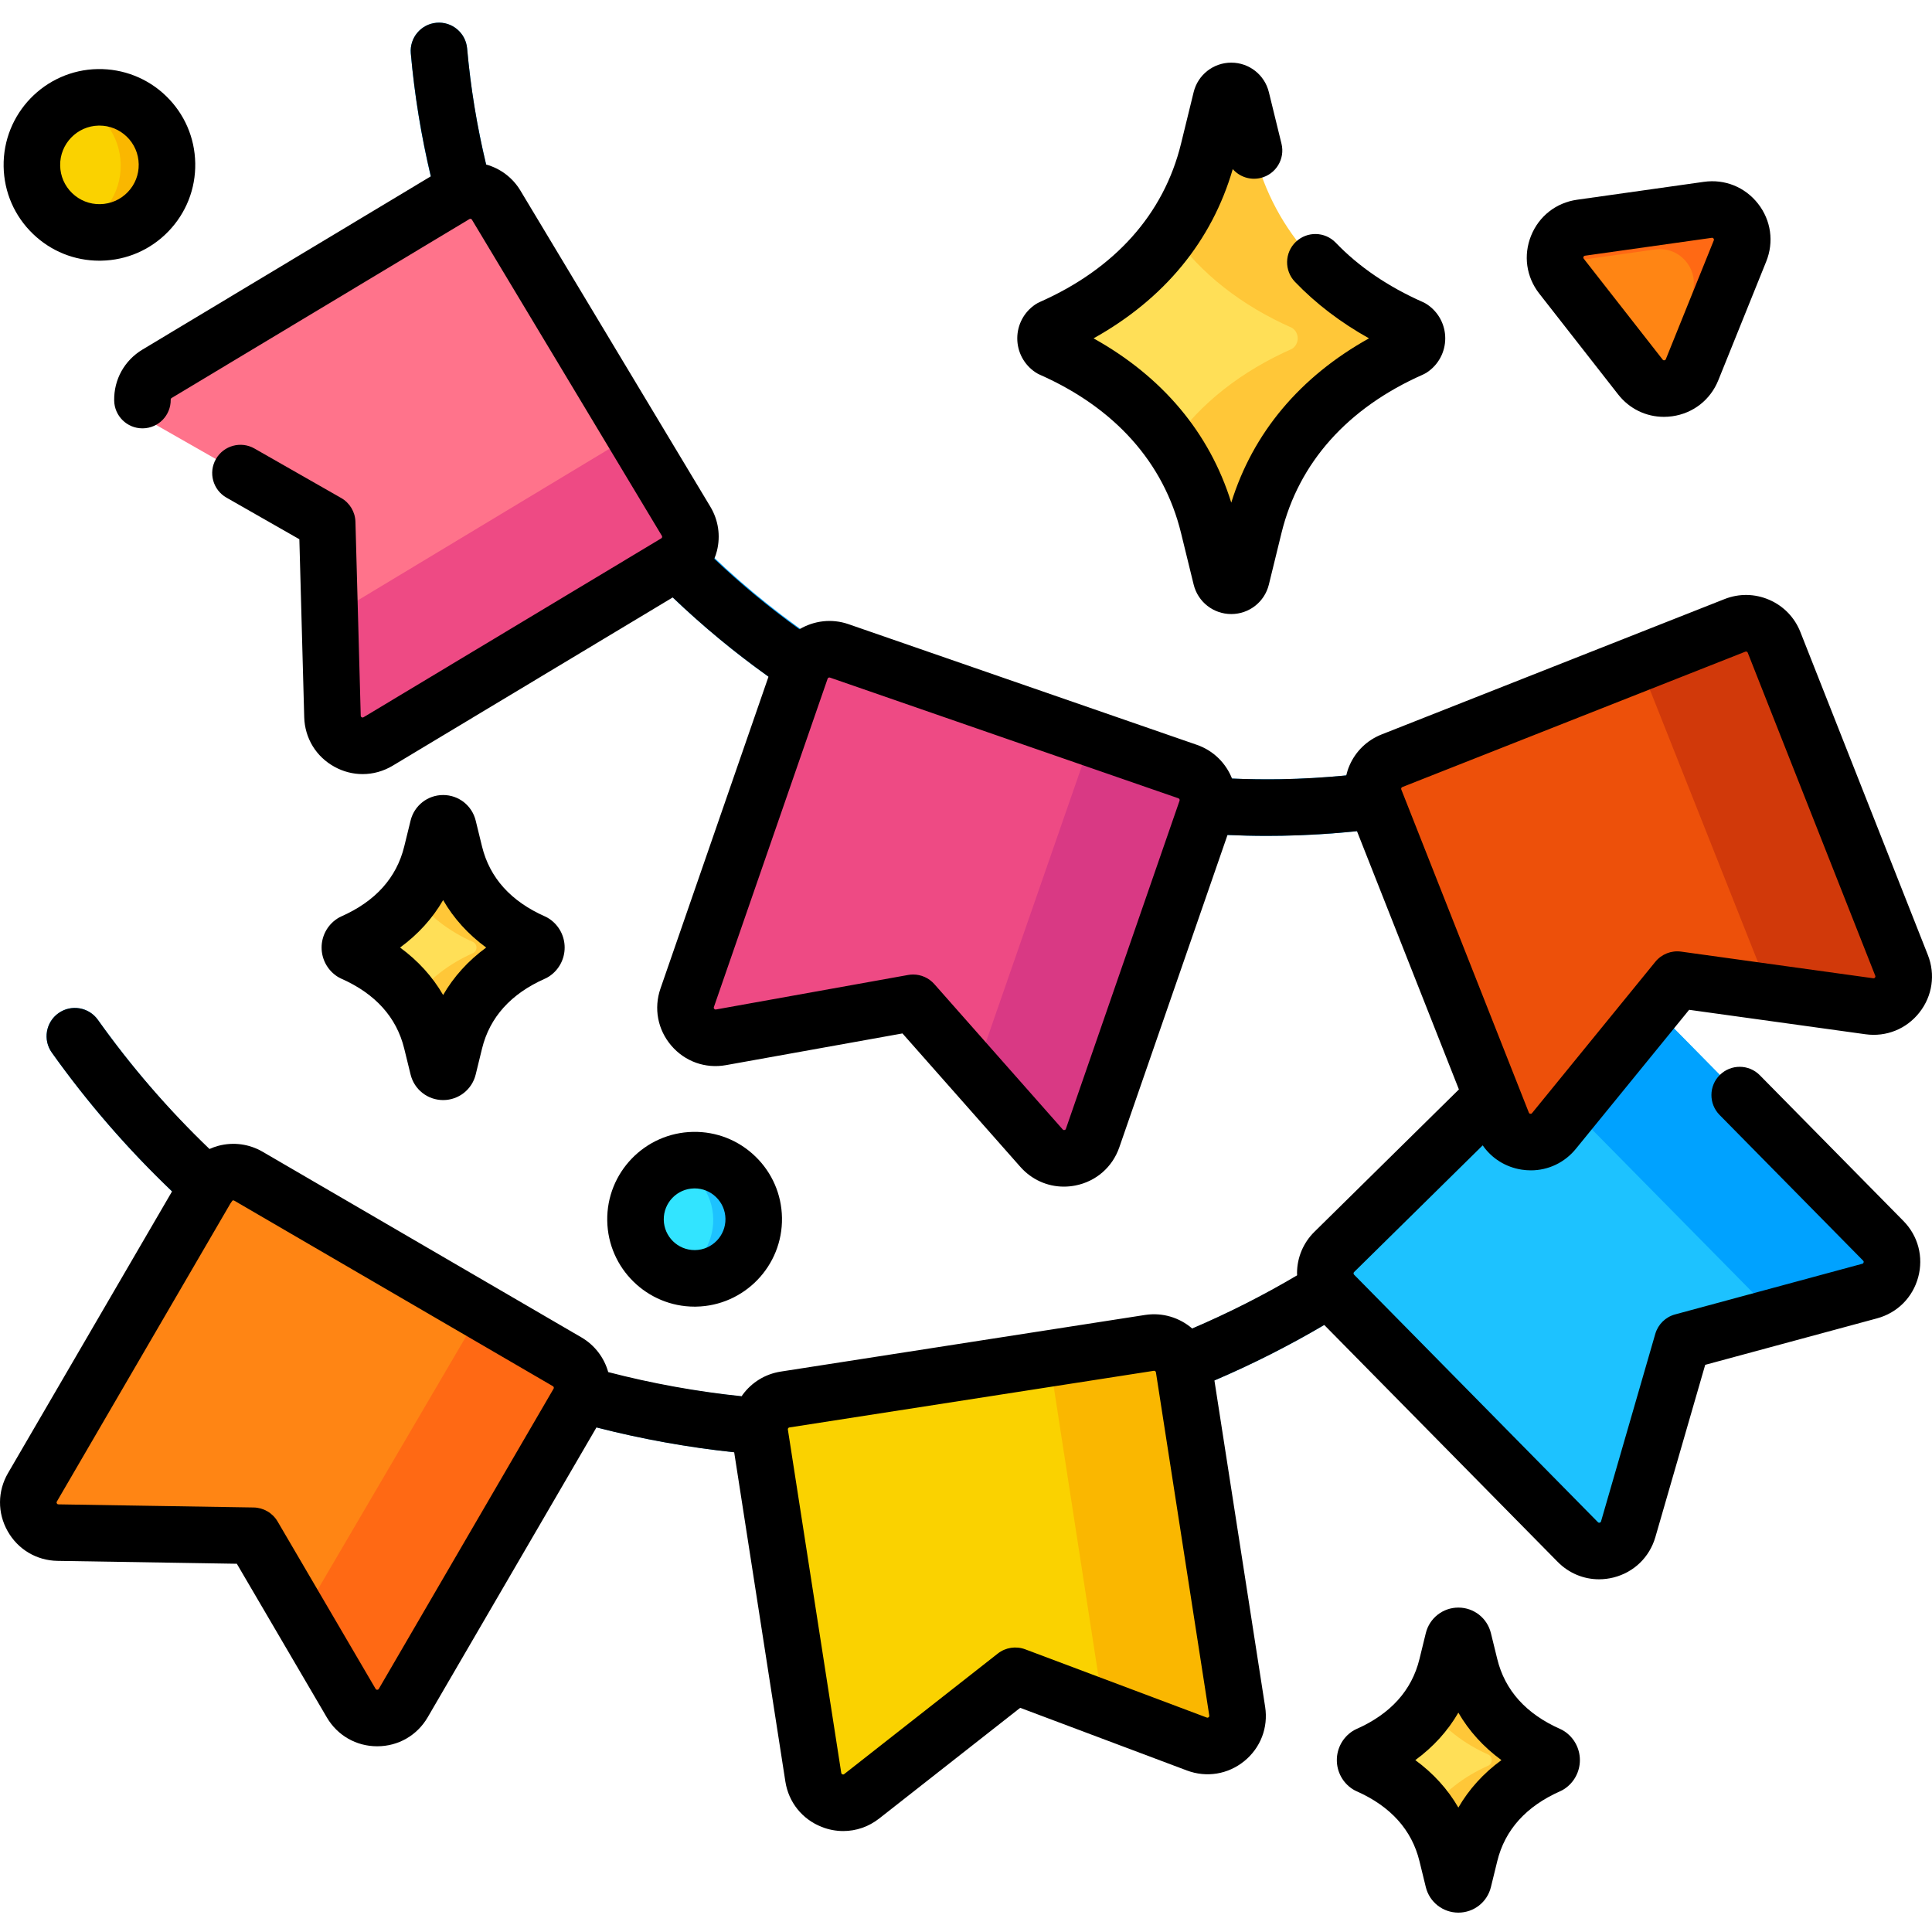
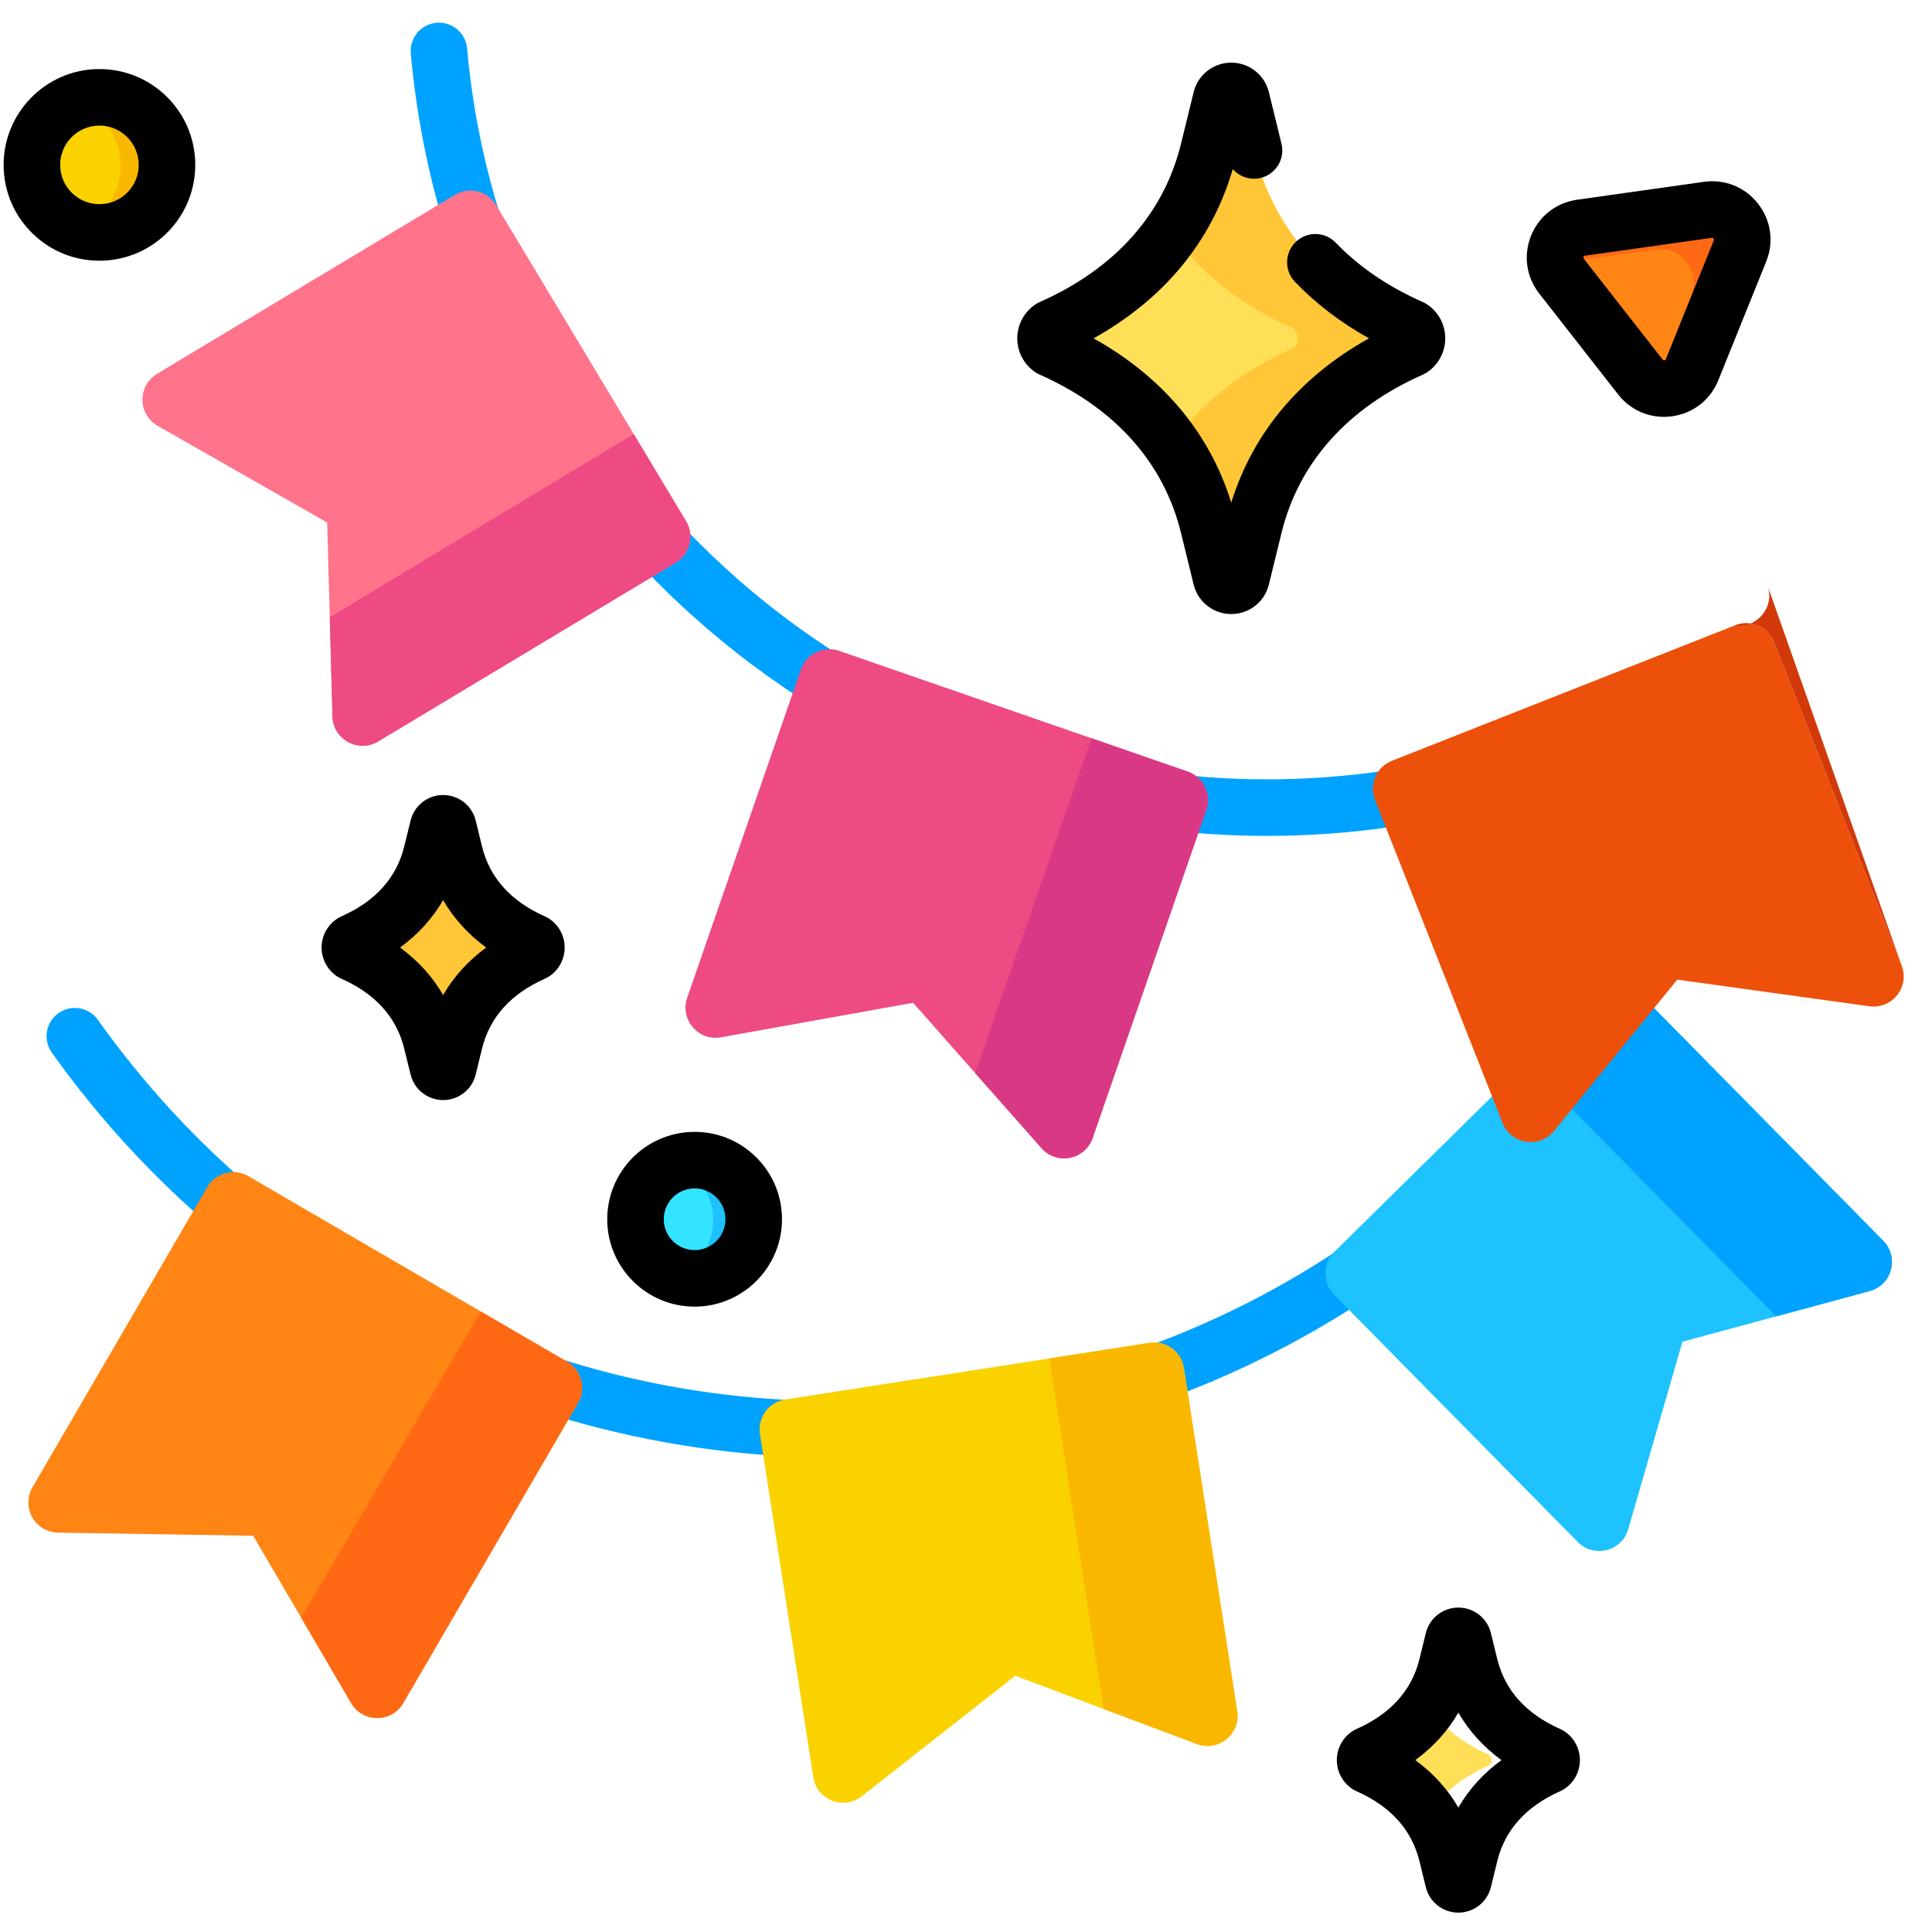
<svg xmlns="http://www.w3.org/2000/svg" height="512pt" viewBox="0 -6 512.003 512" width="512pt">
  <path d="m335.691 215.516c-56.516 0-110.543-20.75-152.559-58.68-42.793-38.637-69.172-91.438-74.266-148.676-.367-4.121 2.676-7.758 6.797-8.125 4.117-.371 7.758 2.676 8.125 6.797 9.734 109.297 102.477 193.703 211.949 193.703 1.238 0 2.469-.012 3.707-.031 42.84-.746 83.914-14.137 118.785-38.723 3.383-2.387 8.055-1.574 10.438 1.805 2.387 3.383 1.578 8.055-1.805 10.438-37.336 26.328-81.305 40.664-127.156 41.461-1.34.02-2.684.031-4.016.031zm0 0" fill="#00a2ff" />
  <path d="m221.609 380.281c-38.223 0-76.047-8.566-110.418-25.125-38.793-18.684-72.492-47.113-97.461-82.211-2.402-3.371-1.609-8.047 1.762-10.445 3.371-2.398 8.047-1.609 10.445 1.762 49.148 69.078 128.902 106.609 213.348 100.387 90.02-6.633 167.922-62.387 203.305-145.508 1.621-3.809 6.023-5.582 9.828-3.961 3.809 1.621 5.578 6.02 3.957 9.828-18.059 42.426-47.32 79.234-84.621 106.445-38.359 27.984-83.785 44.633-131.371 48.137-6.258.461-12.523.691-18.773.691zm0 0" fill="#00a2ff" />
  <path d="m448.434 91.957 12.68-31.434c2.305-5.711-2.441-11.777-8.539-10.914l-33.562 4.734c-6.098.859-8.977 8-5.184 12.852l20.883 26.699c3.793 4.848 11.418 3.773 13.723-1.938zm0 0" fill="#ff8514" />
  <path d="m450.836 49.852-30.086 4.246c-4.996.707-8.059 5.152-7.723 9.625l25.578-3.609c6.871-.969 12.215 5.863 9.617 12.297l-9.418 23.352c4.043.867 8.531-1.086 10.281-5.434l11.371-28.18c2.594-6.434-2.75-13.266-9.621-12.297zm0 0" fill="#ff6914" />
  <path d="m276.016 298.27-34.027-38.52-50.914 9.145c-6.008 1.082-10.961-4.707-8.961-10.477l30.133-86.988c1.445-4.172 5.996-6.379 10.164-4.938l92.332 31.984c4.168 1.445 6.379 5.996 4.934 10.168l-30.121 86.949c-2.004 5.781-9.488 7.258-13.539 2.676zm0 0" fill="#ee4a84" />
  <path d="m88.109 183.859-1.406-51.379-44.926-25.633c-5.301-3.027-5.387-10.645-.152-13.793l78.91-47.41c3.781-2.273 8.691-1.051 10.965 2.734l50.324 83.754c2.273 3.785 1.047 8.691-2.734 10.965l-78.875 47.395c-5.246 3.148-11.938-.52-12.105-6.633zm0 0" fill="#ff738b" />
  <path d="m495.48 336.145-49.613 13.422-14.375 49.691c-1.695 5.867-9.082 7.738-13.367 3.387l-64.609-65.578c-3.098-3.145-3.059-8.203.086-11.301l69.602-68.574c3.145-3.098 8.203-3.062 11.301.082l64.582 65.551c4.293 4.355 2.297 11.723-3.605 13.32zm0 0" fill="#1dc2ff" />
  <path d="m317.164 456.18-48.109-18.082-40.691 31.938c-4.805 3.77-11.891.977-12.828-5.059l-14.141-90.965c-.68-4.363 2.305-8.445 6.668-9.125l96.551-15.008c4.359-.68 8.445 2.309 9.121 6.668l14.137 90.926c.941 6.047-4.98 10.859-10.707 8.707zm0 0" fill="#fad200" />
  <path d="m93.07 445.344-25.973-44.352-51.723-.832c-6.105-.098-9.848-6.73-6.777-12.008l46.324-79.555c2.223-3.816 7.113-5.105 10.926-2.883l84.441 49.164c3.812 2.223 5.105 7.113 2.883 10.926l-46.301 79.523c-3.078 5.281-10.711 5.293-13.801.016zm0 0" fill="#ff8514" />
  <path d="m314.738 198.477-25.477-8.824-30.824 88.719 17.578 19.898c4.051 4.582 11.535 3.102 13.539-2.676l30.121-86.949c1.441-4.172-.766-8.723-4.938-10.168zm0 0" fill="#d93984" />
  <path d="m167.949 109.043-80.559 48.531.719 26.285c.168 6.113 6.859 9.781 12.102 6.629l78.875-47.391c3.785-2.273 5.008-7.184 2.734-10.965zm0 0" fill="#ee4a84" />
  <path d="m499.086 322.824-64.582-65.551c-3.098-3.145-8.156-3.18-11.301-.082l-18.723 18.449 66.238 67.203 24.762-6.699c5.902-1.598 7.898-8.965 3.605-13.32zm0 0" fill="#00a2ff" />
  <path d="m327.871 447.473-14.133-90.926c-.68-4.359-4.762-7.348-9.125-6.668l-26.52 4.125 14.348 92.887 24.723 9.289c5.727 2.152 11.648-2.66 10.707-8.707zm0 0" fill="#fab700" />
  <path d="m150.289 354.879-22.895-13.332-47.566 81.188 13.242 22.609c3.09 5.277 10.723 5.266 13.801-.02l46.301-79.52c2.223-3.812.93-8.707-2.883-10.926zm0 0" fill="#ff6914" />
  <path d="m495.402 260.672-50.91-7.059-32.668 40.102c-3.859 4.734-11.387 3.57-13.629-2.113l-33.801-85.625c-1.621-4.105.395-8.746 4.5-10.367l90.887-35.879c4.102-1.617 8.746.395 10.363 4.5l33.789 85.594c2.242 5.688-2.473 11.688-8.531 10.848zm0 0" fill="#ed500a" />
-   <path d="m503.934 249.82-33.789-85.59c-1.617-4.105-6.262-6.121-10.363-4.5l-25.332 10 34.621 87.289 26.332 3.648c6.059.844 10.773-5.156 8.531-10.848zm0 0" fill="#d1390a" />
+   <path d="m503.934 249.82-33.789-85.59c-1.617-4.105-6.262-6.121-10.363-4.5c6.059.844 10.773-5.156 8.531-10.848zm0 0" fill="#d1390a" />
  <path d="m44.25 37.379c-.172-9.887-8.324-17.762-18.211-17.59-9.887.172-17.762 8.328-17.59 18.211.172 9.887 8.328 17.762 18.211 17.59 9.887-.172 17.762-8.328 17.59-18.211zm0 0" fill="#fad200" />
  <path d="m26.039 19.793c-2.152.035-4.211.453-6.113 1.184 6.91 2.383 11.93 8.887 12.062 16.617.133 7.73-4.652 14.406-11.477 17.027 1.926.664 3.996 1.008 6.148.973 9.887-.172 17.762-8.324 17.59-18.211-.172-9.887-8.324-17.762-18.211-17.59zm0 0" fill="#fab700" />
  <path d="m199.742 316.82c-.152-8.648-7.285-15.539-15.938-15.391-8.652.152-15.543 7.285-15.391 15.938.148 8.652 7.285 15.543 15.934 15.391 8.652-.148 15.543-7.285 15.395-15.938zm0 0" fill="#32e4ff" />
  <path d="m183.809 301.449c-1.887.035-3.688.398-5.352 1.039 6.047 2.086 10.438 7.773 10.555 14.539.117 6.77-4.07 12.605-10.043 14.902 1.684.582 3.496.883 5.383.848 8.652-.148 15.543-7.285 15.391-15.934-.148-8.652-7.285-15.543-15.934-15.395zm0 0" fill="#1dc2ff" />
  <path d="m328.988 20.199 3.348 13.676c5.426 22.164 20.828 37.789 41.699 47.023 1.973 1.316 1.973 4.219 0 5.535-20.871 9.234-36.273 24.859-41.699 47.023l-3.348 13.672c-.688 2.816-4.691 2.816-5.379 0l-3.344-13.672c-5.43-22.164-20.832-37.789-41.699-47.023-1.977-1.316-1.977-4.219 0-5.535 20.867-9.234 36.27-24.859 41.699-47.023l3.344-13.676c.688-2.812 4.691-2.812 5.379 0zm0 0" fill="#ffc738" />
  <path d="m342.426 80.898c-13.227-5.852-24.242-14.281-31.93-25.305-7.688 11.023-18.707 19.453-31.934 25.305-1.977 1.316-1.977 4.219 0 5.535 13.227 5.852 24.246 14.277 31.934 25.301 7.688-11.02 18.703-19.449 31.93-25.301 1.977-1.316 1.977-4.219 0-5.535zm0 0" fill="#ffdf57" />
  <path d="m118.785 213.238 1.68 6.867c2.727 11.133 10.461 18.977 20.941 23.613.992.66.992 2.121 0 2.781-10.48 4.637-18.215 12.48-20.941 23.613l-1.68 6.867c-.348 1.414-2.355 1.414-2.703 0l-1.68-6.867c-2.727-11.133-10.461-18.977-20.938-23.613-.992-.66-.992-2.117 0-2.781 10.48-4.637 18.215-12.48 20.938-23.613l1.68-6.867c.348-1.414 2.355-1.414 2.703 0zm0 0" fill="#ffc738" />
-   <path d="m125.531 243.719c-6.641-2.938-12.172-7.168-16.035-12.707-3.859 5.539-9.391 9.77-16.035 12.707-.988.66-.988 2.121 0 2.781 6.645 2.938 12.176 7.172 16.035 12.707 3.863-5.535 9.395-9.77 16.035-12.707.992-.66.992-2.121 0-2.781zm0 0" fill="#ffdf57" />
-   <path d="m387.836 428.578 1.68 6.867c2.727 11.129 10.461 18.977 20.938 23.613.992.66.992 2.117 0 2.781-10.477 4.637-18.215 12.48-20.938 23.613l-1.68 6.867c-.348 1.41-2.355 1.41-2.703 0l-1.68-6.867c-2.727-11.133-10.461-18.977-20.938-23.613-.992-.66-.992-2.121 0-2.781 10.477-4.637 18.215-12.484 20.938-23.613l1.68-6.867c.348-1.414 2.355-1.414 2.703 0zm0 0" fill="#ffc738" />
  <path d="m394.582 459.059c-6.641-2.941-12.172-7.172-16.035-12.707-3.859 5.535-9.391 9.766-16.035 12.707-.992.66-.992 2.117 0 2.781 6.641 2.938 12.176 7.168 16.035 12.703 3.859-5.535 9.395-9.766 16.035-12.703.992-.664.992-2.121 0-2.781zm0 0" fill="#ffdf57" />
  <path d="m428.82 98.52c2.984 3.816 7.402 5.949 12.129 5.949.738 0 1.48-.051 2.227-.156 5.543-.781 10.102-4.348 12.195-9.539l12.695-31.465c2.094-5.191 1.285-10.922-2.164-15.328-3.449-4.41-8.82-6.578-14.359-5.793l-33.594 4.742c-5.543.781-10.102 4.344-12.195 9.535s-1.285 10.922 2.164 15.332zm-9.172-36.449c.109-.266.281-.293.395-.309l33.594-4.738c.031-.004.07-.012.109-.012.102 0 .227.035.355.199.176.227.113.387.07.496l-12.695 31.461c-.043.109-.105.27-.391.309-.289.039-.395-.098-.465-.188l-20.902-26.723c-.07-.09-.18-.227-.07-.496zm0 0" />
-   <path d="m466.375 278.949c-2.902-2.949-7.648-2.98-10.594-.078s-2.98 7.645-.078 10.594l38.047 38.617c.082.078.203.203.125.477-.074.277-.242.324-.352.355l-49.609 13.422c-2.527.684-4.512 2.637-5.242 5.148l-14.375 49.691c-.031.109-.078.273-.355.344-.281.074-.398-.051-.48-.133l-64.609-65.578c-.016-.016-.043-.051-.07-.094-.008-.012-.012-.02-.016-.031-.031-.055-.059-.129-.055-.227 0-.207.109-.316.148-.355l34.074-33.57c2.379 3.441 6.047 5.773 10.324 6.438.812.125 1.625.188 2.434.188 4.613 0 8.953-2.043 11.938-5.711l30.012-36.836 46.734 6.48c5.508.762 10.855-1.395 14.297-5.77s4.273-10.074 2.23-15.25l-33.785-85.594c-1.52-3.844-4.445-6.871-8.238-8.516-3.793-1.648-8-1.719-11.848-.199l-90.887 35.875c-3.848 1.52-6.871 4.445-8.516 8.238-.371.855-.652 1.73-.859 2.617-5.746.562-11.547.906-17.32 1.008-4.305.074-8.637.012-12.945-.172-1.605-4.043-4.883-7.398-9.309-8.934l-92.328-31.98c-4.488-1.555-9.207-.91-13 1.348-7.93-5.691-15.488-11.938-22.578-18.66.281-.684.527-1.383.707-2.109 1.004-4.012.379-8.176-1.75-11.719l-50.324-83.758c-2.051-3.414-5.273-5.848-9.094-6.918-2.418-10.09-4.113-20.414-5.035-30.77-.367-4.121-4.008-7.168-8.125-6.797-4.121.367-7.164 4.008-6.797 8.125.977 10.961 2.762 21.887 5.305 32.57l-76.41 45.91c-4.785 2.875-7.594 7.922-7.508 13.504.062 4.098 3.406 7.379 7.488 7.379h.117c4.137-.062 7.438-3.469 7.375-7.605-.004-.289.145-.375.242-.438l78.91-47.41c.043-.027.176-.109.379-.059.199.051.277.184.305.227l50.324 83.758c.027.043.105.176.059.379-.051.199-.184.281-.227.305l-78.875 47.395c-.102.059-.246.148-.496.012-.254-.141-.258-.312-.262-.426l-1.402-51.379c-.074-2.613-1.504-5.004-3.777-6.301l-22.98-13.113c-3.59-2.051-8.168-.801-10.219 2.793s-.801 8.168 2.793 10.219l19.32 11.027 1.289 47.164c.152 5.562 3.156 10.48 8.039 13.152 2.348 1.289 4.898 1.926 7.445 1.926 2.746 0 5.488-.746 7.965-2.23l74.211-44.59c7.938 7.594 16.441 14.625 25.379 21l-28.625 82.641c-1.82 5.25-.75 10.906 2.863 15.129 3.613 4.223 9.031 6.16 14.5 5.176l46.766-8.402 31.238 35.359c2.992 3.387 7.152 5.242 11.535 5.242 1.016 0 2.043-.102 3.066-.301 5.461-1.082 9.809-4.863 11.629-10.121l28.672-82.773c3.461.156 6.934.242 10.398.242 1.336 0 2.672-.012 4.004-.035 6.637-.113 13.309-.527 19.906-1.211l27.016 68.441-38.285 37.723c-2.945 2.902-4.586 6.777-4.617 10.91 0 .215.02.422.027.633-8.945 5.293-18.266 10.008-27.809 14.09-3.32-2.859-7.82-4.309-12.484-3.59l-96.551 15.008c-4.086.637-7.68 2.824-10.121 6.164-.086.121-.16.246-.242.371-11.926-1.242-23.777-3.391-35.363-6.402-1.059-3.793-3.551-7.129-7.125-9.211l-84.441-49.168c-3.574-2.082-7.746-2.645-11.742-1.59-.816.215-1.602.508-2.359.848-10.91-10.461-20.84-21.953-29.578-34.234-2.398-3.371-7.078-4.16-10.449-1.762-3.371 2.398-4.16 7.074-1.762 10.445 9.402 13.215 20.105 25.562 31.867 36.785l-43.469 74.648c-2.797 4.805-2.836 10.559-.102 15.398 2.727 4.84 7.676 7.785 13.23 7.871l47.508.766 23.844 40.715c2.809 4.797 7.801 7.656 13.359 7.656h.02c5.566-.008 10.559-2.883 13.359-7.691l44.719-76.801c11.969 3.074 24.199 5.281 36.504 6.586l13.562 87.25c.855 5.488 4.453 9.984 9.621 12.023 1.867.738 3.805 1.098 5.723 1.098 3.391 0 6.723-1.129 9.516-3.32l37.375-29.336 44.168 16.602c5.211 1.957 10.895 1.031 15.215-2.48 4.316-3.512 6.383-8.891 5.527-14.391l-13.441-86.48c9.988-4.27 19.734-9.199 29.105-14.715l61.852 62.773c2.969 3.016 6.887 4.629 10.965 4.629 1.281 0 2.578-.16 3.867-.484 5.387-1.367 9.523-5.367 11.07-10.707l13.203-45.641 45.543-12.32c5.375-1.453 9.449-5.531 10.902-10.902 1.453-5.371-.012-10.945-3.918-14.91zm-183.898 14.191c-.039.109-.094.273-.375.328s-.398-.074-.473-.16l-34.027-38.52c-1.438-1.625-3.488-2.531-5.613-2.531-.441 0-.883.039-1.328.121l-50.91 9.145c-.113.02-.281.047-.469-.168-.184-.219-.129-.379-.09-.488l30.133-86.988c.016-.047.066-.195.254-.285s.332-.039.379-.023l92.328 31.984c.254.09.391.363.312.617 0 .008-.004.016-.004.023zm88.891-90.297c.082-.191.23-.25.277-.27l90.887-35.875c.027-.012.094-.035.18-.035.059 0 .125.012.199.043.191.082.25.227.266.273l33.785 85.59c.043.109.105.27-.07.492-.176.23-.348.203-.461.188l-50.91-7.059c-2.598-.359-5.184.66-6.836 2.691l-32.672 40.102c-.07.09-.172.223-.465.18-.281-.047-.344-.203-.387-.312l-2.766-7.012c-.012-.023-.02-.047-.031-.074l-31.004-78.543c-.016-.047-.074-.191.008-.379zm-270.973 238.711c-.059.102-.145.25-.43.25-.289 0-.375-.148-.43-.246l-25.973-44.352c-1.324-2.258-3.73-3.664-6.348-3.707l-51.719-.828c-.113-.004-.285-.004-.426-.254-.141-.25-.055-.398.004-.5l45.984-78.973c.184-.238.359-.484.512-.738.039-.027.07-.059.129-.074.051-.012.094-.016.137-.016.125 0 .211.051.242.066l84.441 49.168c.25.145.266.41.238.535-.008.051-.027.098-.059.148zm219.898 7.535c-.223.18-.387.117-.492.078l-48.109-18.082c-2.449-.918-5.203-.496-7.262 1.121l-40.691 31.934c-.09.07-.223.18-.492.074-.266-.105-.293-.277-.309-.391l-14.141-90.965c-.008-.051-.031-.203.09-.371.121-.168.277-.191.328-.199l96.551-15.008c.023-.004.051-.008.074-.008.242 0 .457.18.496.426l14.133 90.926c.02.113.043.281-.176.465zm0 0" />
  <path d="m26.336 63.086c.152 0 .305 0 .457-.004 6.781-.117 13.109-2.871 17.824-7.75 4.711-4.879 7.242-11.301 7.125-18.082-.121-6.781-2.871-13.113-7.75-17.824-4.879-4.711-11.348-7.23-18.082-7.125-14 .242-25.191 11.832-24.949 25.832.117 6.781 2.871 13.113 7.75 17.824 4.77 4.609 11.012 7.129 17.625 7.129zm-.168-35.805h.188c2.711 0 5.27 1.031 7.227 2.922 2 1.934 3.129 4.527 3.176 7.309.051 2.781-.984 5.414-2.918 7.414s-4.527 3.129-7.309 3.176c-2.77.055-5.414-.988-7.414-2.922-2-1.93-3.129-4.527-3.176-7.309-.102-5.738 4.488-10.488 10.227-10.59zm0 0" />
  <path d="m184.48 340.27c12.766-.223 22.973-10.789 22.754-23.559-.109-6.184-2.617-11.957-7.066-16.254s-10.32-6.613-16.492-6.496c-12.766.223-22.973 10.789-22.75 23.555.219 12.633 10.562 22.758 23.148 22.758.133 0 .273-.004.406-.004zm-8.574-23.012c-.078-4.508 3.523-8.238 8.031-8.316.051-.004.098-.004.145-.004 2.129 0 4.141.812 5.676 2.297 1.57 1.516 2.457 3.555 2.496 5.738.078 4.508-3.527 8.238-8.031 8.316-.051 0-.098 0-.145 0-4.445 0-8.098-3.574-8.172-8.031zm0 0" />
  <path d="m274.41 92.668c.355.238.73.441 1.125.617 19.941 8.824 32.891 23.328 37.449 41.953l3.348 13.672c1.129 4.605 5.227 7.82 9.969 7.82 4.738 0 8.84-3.215 9.965-7.82l3.348-13.672c4.559-18.625 17.508-33.129 37.453-41.953.391-.176.77-.383 1.125-.617 3.016-2.012 4.816-5.379 4.816-9.004s-1.801-6.988-4.816-9c-.355-.238-.734-.445-1.125-.617-9.203-4.074-16.969-9.363-23.078-15.727-2.863-2.984-7.605-3.082-10.59-.215-2.984 2.863-3.082 7.605-.215 10.59 5.531 5.766 12.105 10.777 19.617 14.969-18.277 10.176-30.758 25.043-36.5 43.539-5.742-18.492-18.223-33.359-36.496-43.535 18.707-10.422 31.344-25.754 36.891-44.859 1.785 2.035 4.613 3.031 7.422 2.344 4.02-.984 6.48-5.039 5.496-9.059l-3.348-13.672c-1.129-4.605-5.227-7.82-9.965-7.82-4.742 0-8.84 3.215-9.969 7.82l-3.348 13.672c-4.559 18.625-17.508 33.129-37.449 41.953-.395.176-.77.379-1.125.617-3.02 2.012-4.82 5.379-4.82 9.004s1.801 6.988 4.82 9zm0 0" />
  <path d="m90.434 253.352c9.043 4 14.66 10.238 16.691 18.543l1.684 6.863c.973 3.984 4.52 6.77 8.625 6.773 4.105 0 7.652-2.785 8.629-6.77l1.68-6.867c2.035-8.305 7.648-14.543 16.695-18.543.391-.176.77-.383 1.125-.617 2.555-1.703 4.078-4.555 4.078-7.625s-1.523-5.918-4.078-7.621c-.355-.238-.734-.445-1.125-.621-9.047-4-14.66-10.238-16.695-18.543l-1.68-6.863v-.004c-.977-3.984-4.523-6.77-8.629-6.77-4.105.004-7.652 2.789-8.625 6.773l-1.684 6.863c-2.031 8.305-7.648 14.543-16.691 18.543-.395.176-.77.383-1.125.621-2.555 1.703-4.082 4.551-4.082 7.621s1.527 5.922 4.082 7.625c.355.234.73.441 1.125.617zm27-20.82c2.805 4.859 6.637 9.082 11.41 12.578-4.777 3.496-8.605 7.723-11.41 12.578-2.805-4.859-6.637-9.082-11.41-12.578 4.773-3.496 8.605-7.719 11.41-12.578zm0 0" />
  <path d="m414.609 452.824c-.355-.238-.73-.445-1.125-.617-9.043-4-14.66-10.242-16.691-18.543l-1.684-6.863c-.973-3.988-4.52-6.773-8.621-6.773-.004 0-.004 0-.004 0-4.105 0-7.652 2.781-8.629 6.77l-1.68 6.867c-2.031 8.301-7.648 14.539-16.695 18.543-.391.172-.77.379-1.125.617-2.555 1.703-4.078 4.555-4.078 7.621 0 3.074 1.523 5.922 4.078 7.625.355.238.734.445 1.125.617 9.047 4.004 14.664 10.242 16.695 18.543l1.68 6.867c.977 3.988 4.523 6.77 8.629 6.77h.004c4.102 0 7.648-2.785 8.621-6.77l1.684-6.867c2.031-8.301 7.648-14.543 16.691-18.543.395-.176.77-.379 1.125-.617 2.555-1.703 4.082-4.555 4.082-7.625 0-3.066-1.527-5.918-4.082-7.621zm-28.125 20.203c-2.805-4.859-6.633-9.082-11.41-12.578 4.777-3.5 8.605-7.723 11.41-12.582 2.805 4.859 6.637 9.082 11.41 12.582-4.777 3.496-8.605 7.719-11.41 12.578zm0 0" />
</svg>